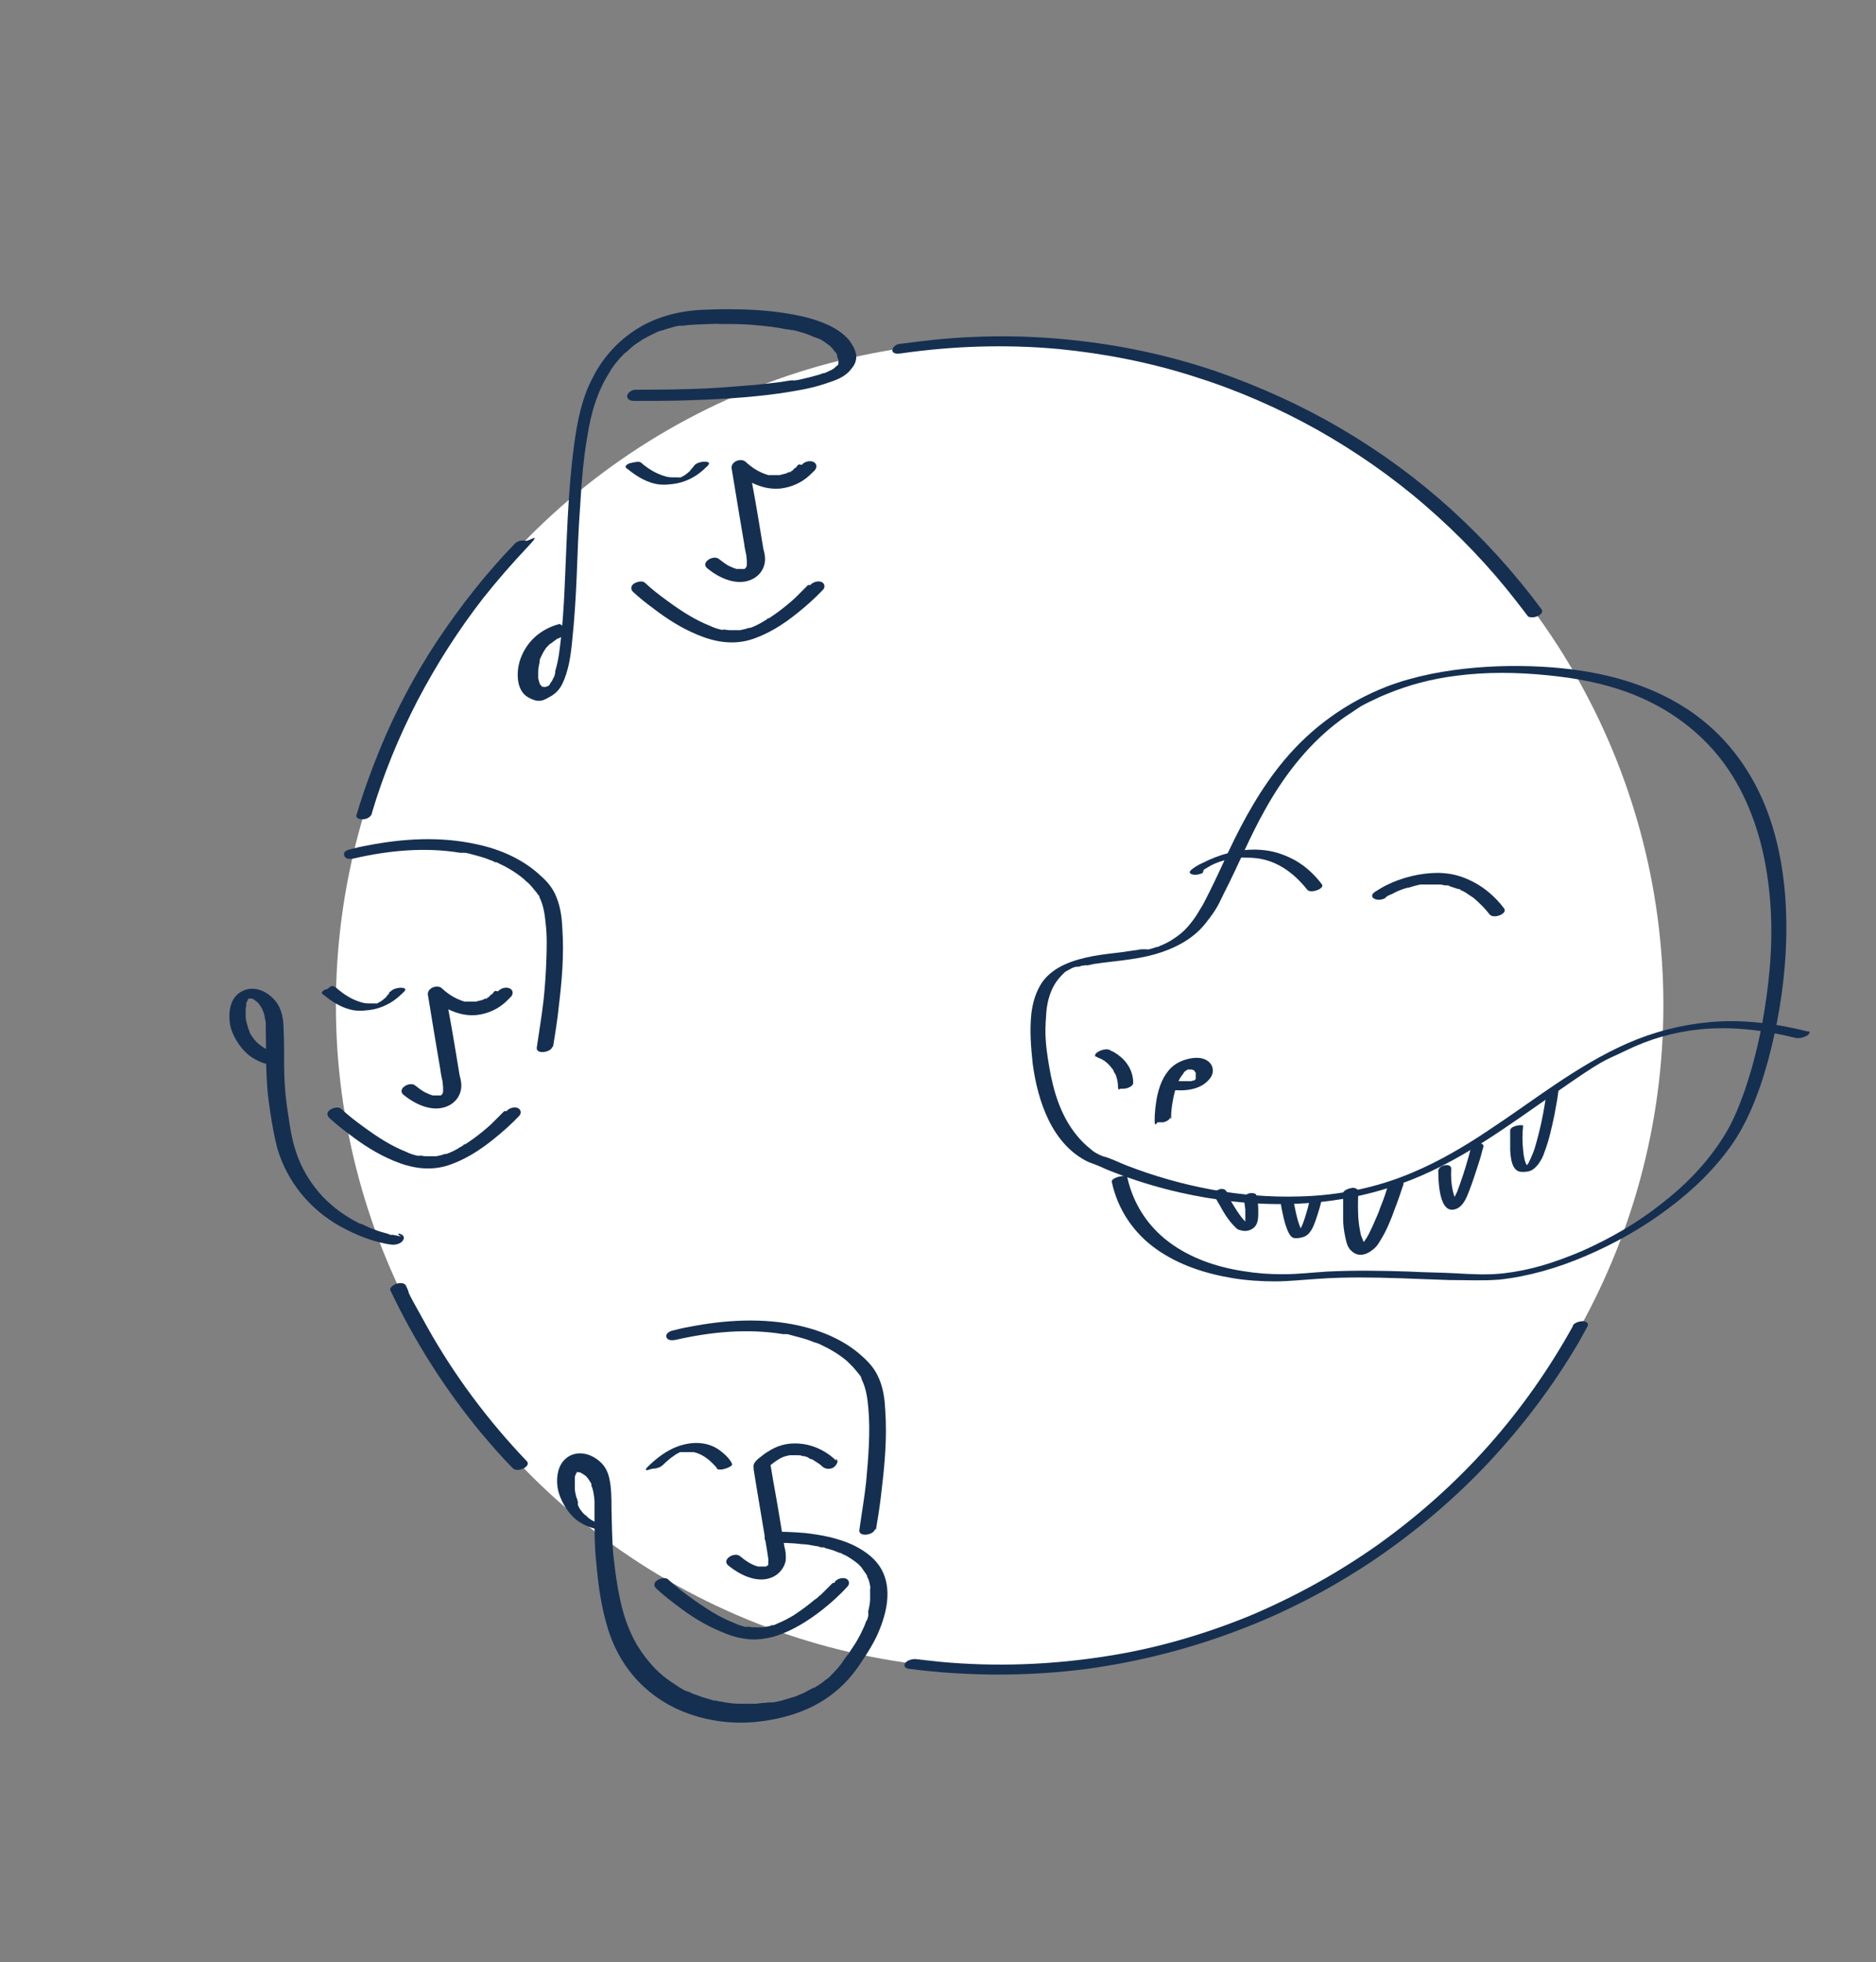
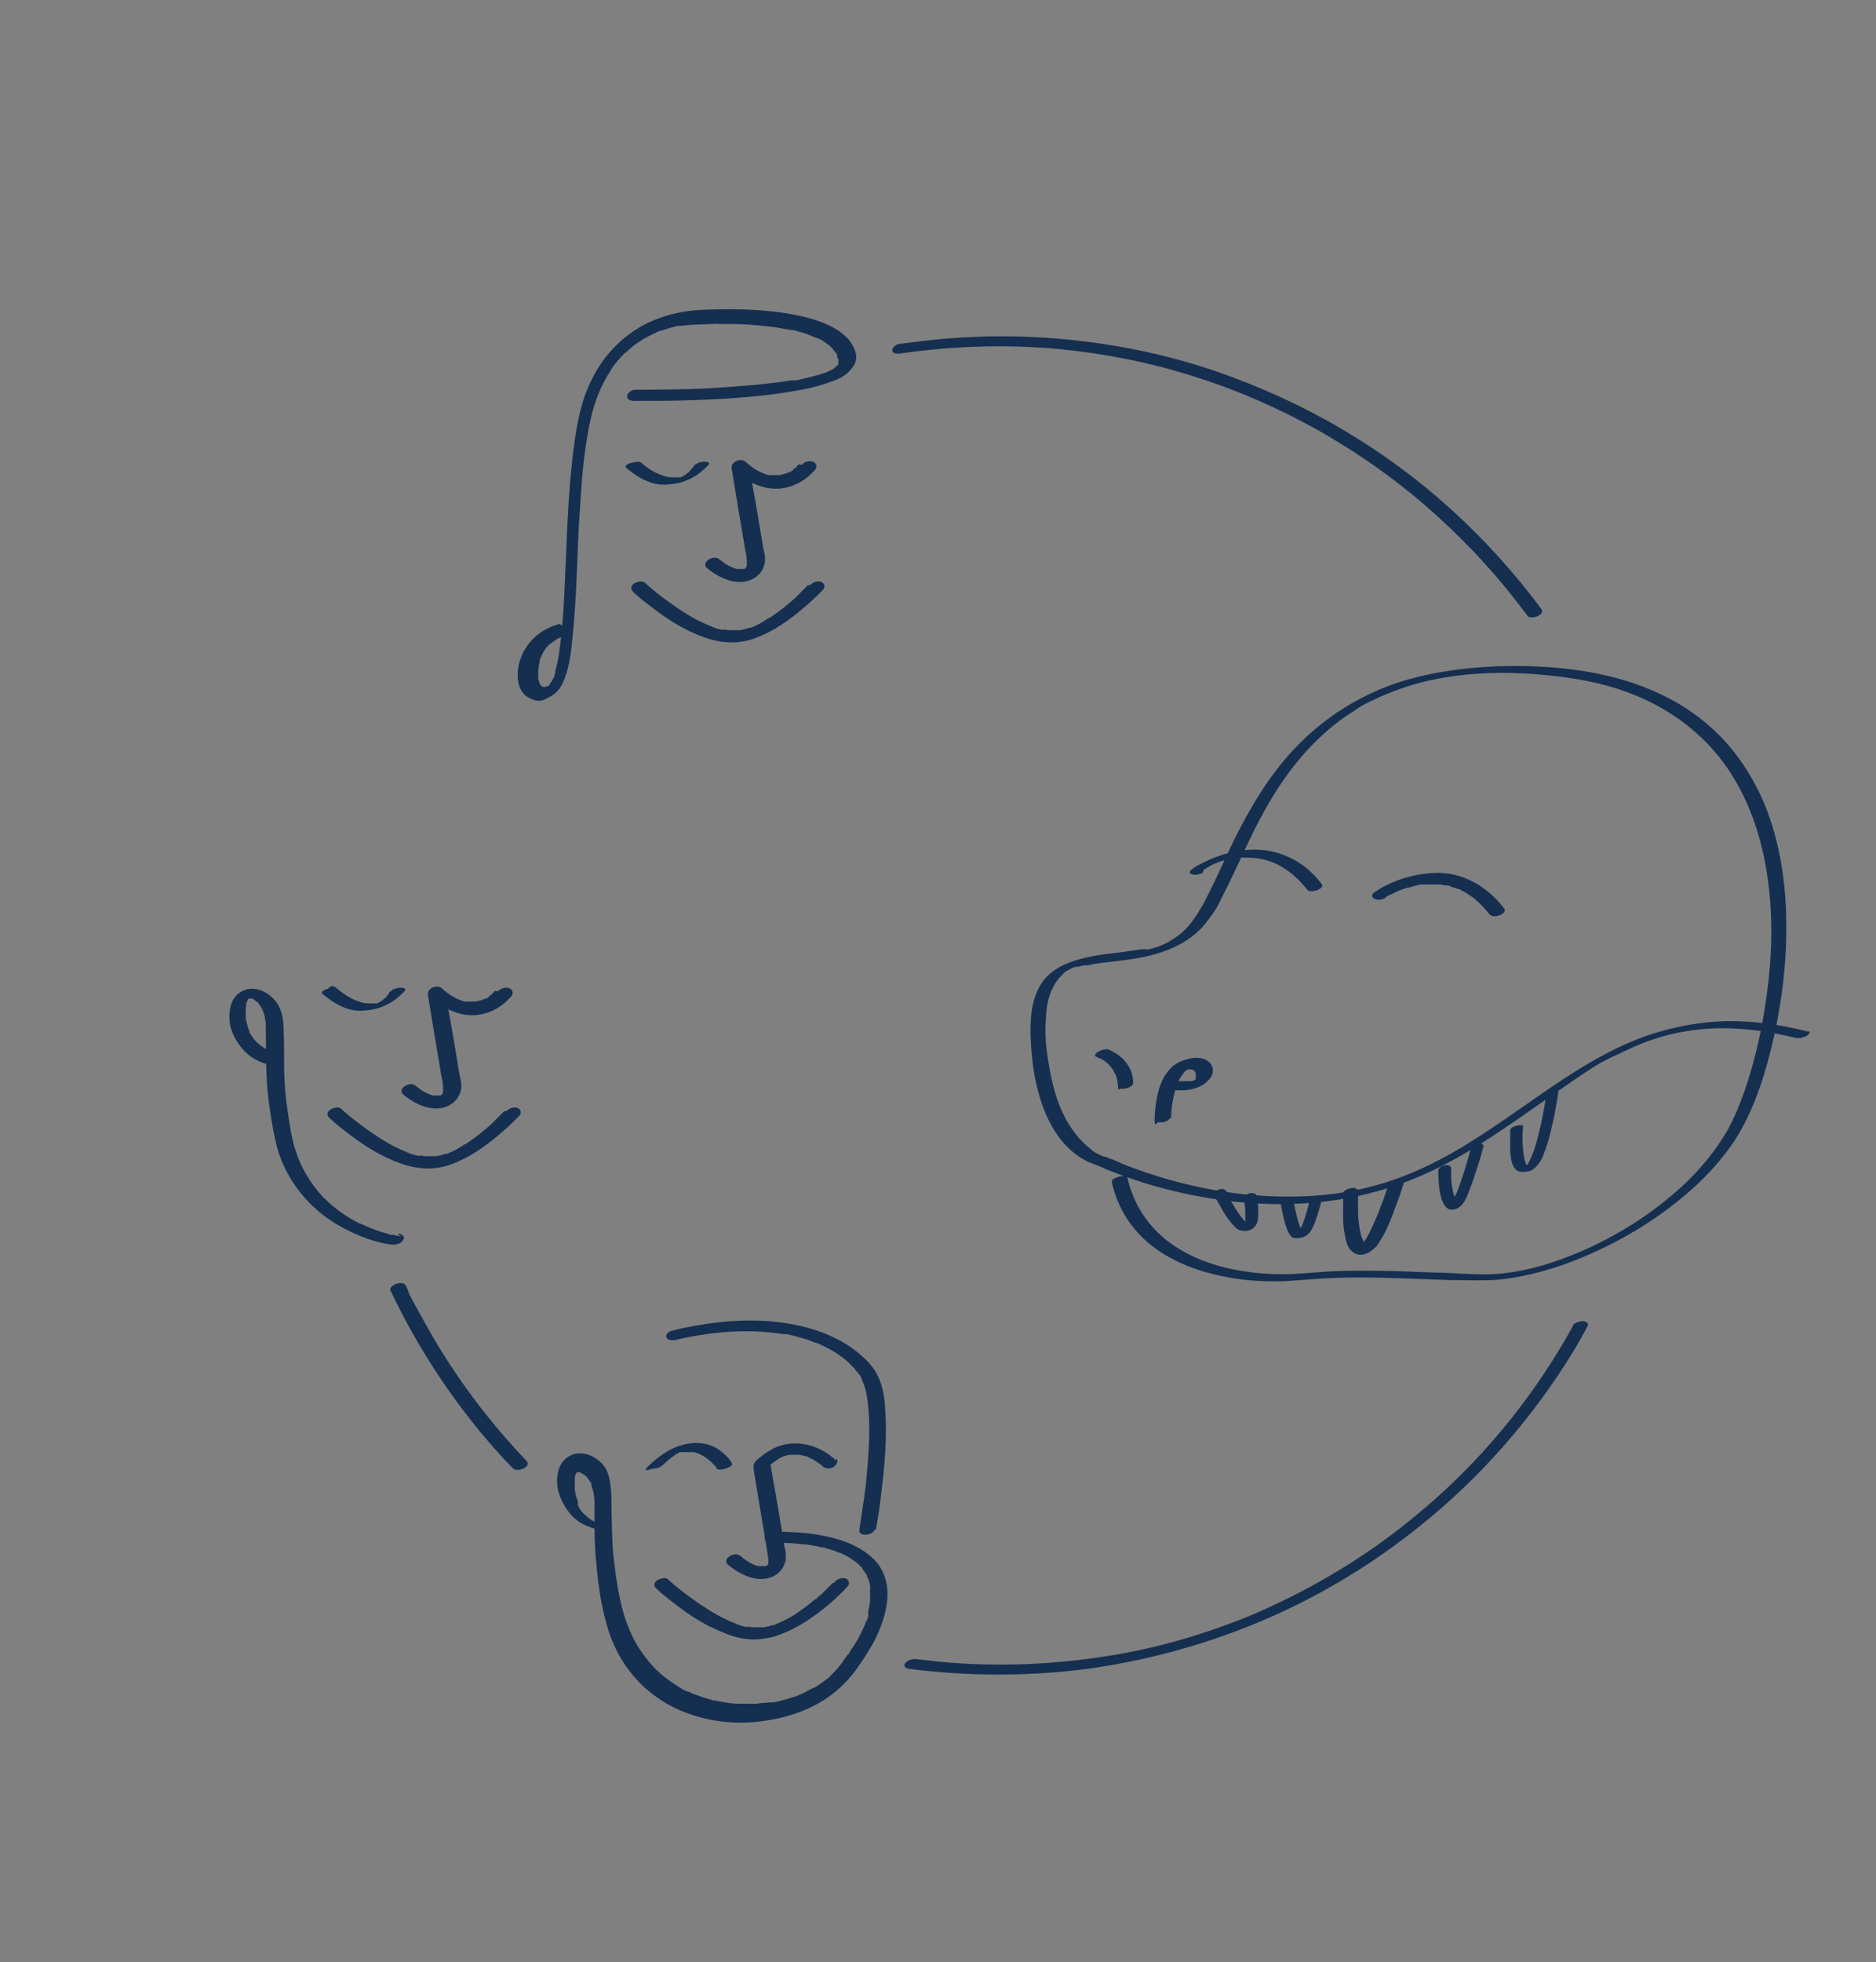
<svg xmlns="http://www.w3.org/2000/svg" id="Calque_1" version="1.1" viewBox="0 0 420 439" width="420" height="439">
  <rect x="0" y="0" width="420" height="439" fill="#808080" stroke="none" />
  <defs>
    <style>
      .st0 {
        fill: #fff;
      }

      .st1 {
        fill: #152f51;
      }
    </style>
  </defs>
  <g id="bg">
-     <circle class="st0" cx="223.8" cy="224.9" r="148.6" />
-   </g>
+     </g>
  <g id="Calque_2">
    <g>
      <path class="st1" d="M112.9,248.6c-.4.4-.8.8-1.2,1.2s-.9.9-1.3,1.3c.2-.2,0,0,0,0s-.3.3-.4.4c-.3.3-.6.5-.9.8-1.4,1.2-2.8,2.3-4.3,3.3s-.4.3-.7.4-.6.3-.3.2c-.4.3-.9.5-1.3.8-.9.5-1.7.9-2.6,1.2.4-.1-.1,0-.2,0-.2,0-.5.1-.7.2-.4.1-.9.2-1.3.3s.4,0,0,0-.2,0-.3,0c-.2,0-.4,0-.6,0s-.4,0-.6,0c-.3,0,0,0,0,0h-.4c-.4,0-.9,0-1.3-.1s-.4,0-.6,0-.2,0-.3,0c.3,0,0,0-.1,0-.9-.2-1.8-.5-2.6-.9-3.3-1.3-6.4-3.3-9.4-5.5-1.8-1.3-3.5-2.6-5.1-4.1-.6-.6-1.9-.2-2.5.2-.7.5-.8,1.2-.2,1.8,1.4,1.3,2.9,2.5,4.4,3.6,3.1,2.4,6.4,4.5,10,6,3.8,1.6,7.7,2.3,11.7,1.2,4-1.2,7.6-3.5,10.8-6.1,2-1.6,3.9-3.3,5.7-5.2.5-.6.3-1.4-.4-1.7-.8-.3-1.9,0-2.5.7h0,0Z" />
      <path class="st1" d="M110.8,221.7c-.2.2-.4.4-.6.7s.3-.3,0,0,0,0-.2.1c-.1.1-.3.2-.4.4s-.3.2-.4.3-.2.1-.2.2-.4.3-.1,0,0,0-.1,0-.2,0-.3.1c-.2.1-.5.2-.7.3s-.2.1,0,0c0,0-.2,0-.4.1-.2,0-.5.1-.8.2-.4,0,.3,0,0,0s-.3,0-.4,0h-1c.3,0,0,0,0,0s-.3,0-.5,0-.3,0-.5,0-.1,0-.2,0c-.1,0,.1,0,0,0-2-.6-3.6-1.6-5.1-3-1.1-.9-3.3,0-3.1,1.5.5,3.2,1.1,6.5,1.6,9.7.4,2.4.8,4.7,1.2,7.1.1.9.3,1.8.5,2.7,0,.5.1.8.1,1.1s0,.5,0,.8,0,0,0,0c0,0,0,.1,0,.2,0,.1,0,.2-.1.4s0,0,0,0c0,0,0,.1-.1.2-.1.1-.3.2,0,0,0,0-.2.2-.3.3.3-.2,0,0,0,0s.3,0,0,0-.1,0-.2,0c-.4,0,.2,0,0,0h-.5c-.3,0,0,0,0,0h-.3c-.2,0-.4,0-.6,0s-.1,0-.2,0c-.2,0,.2,0,0,0-.4-.1-.9-.3-1.3-.5-1-.4-1.8-1.1-2.6-1.7-1.3-1.1-4.3.8-2.6,2.1,2.7,2.2,6.8,4.1,10.2,2.3,1.3-.7,2.3-1.9,2.6-3.5.2-1.1,0-2.2-.3-3.2-.8-4.9-1.6-9.8-2.5-14.6-.2-1.4-.5-2.8-.7-4.2l-3.1,1.5c2.8,2.4,6.4,4.2,10.2,3.8,2.4-.3,4.7-1.3,6.5-3,.4-.4.8-.8,1.2-1.2.5-.7.3-1.5-.5-1.8-.8-.3-1.9,0-2.5.7h0Z" />
      <path class="st1" d="M87.1,222.3c-.2.2-.4.4-.6.7s-.2.2-.3.3-.5.4-.2.2c-.3.2-.6.5-1,.7s-.2,0-.3.2c.2-.1,0,0,0,0s-.2,0-.3.1-.5.2-.2,0-.1,0-.2,0-.5.2-.2,0,0,0-.1,0-.1,0-.2,0c-.2,0,.3,0,0,0s-.3,0-.4,0c-.3,0,.2,0,0,0h-.6c.3,0,0,0,0,0-.7,0-1.2-.1-1.8-.3-2-.6-3.7-1.7-5.2-3s-1.7,0-2.3.1-1.5.7-1,1.1c1.6,1.3,3.3,2.5,5.3,3.2s3.4.6,5.1.4c2.6-.3,5.1-1.5,7-3.3s.7-.6,1-1c.5-.6-.4-.7-.9-.7-.7,0-1.9.3-2.3.9h-.2Z" />
      <path class="st1" d="M89.8,276.6c-.3,0-.5,0-.8-.1s-.6-.1-1-.2.5,0,0,0-.2,0-.3,0c-.2,0-.4,0-.7-.2-1.1-.3-2.2-.6-3.2-1-.6-.2-1.3-.5-1.9-.8s-.6-.3-.9-.4-.3-.1-.5-.2c.4.2-.2,0-.3-.1-1.4-.7-2.8-1.6-4.1-2.5-1.5-1.1-2.6-2.1-3.8-3.3-2.8-3-4.9-6.5-6.1-10.3-.9-2.7-1.3-5.5-1.7-8.2-.4-2.6-.7-5.1-.8-7.7-.2-3.7,0-7.3-.2-10.9,0-2.4-.3-4.9-1.9-6.8-1.9-2.3-5.1-3.6-7.8-1.9-2.4,1.5-2.7,4.7-2.3,7.2s2.7,6.3,5.6,7.8c.9.5,1.8.9,2.8,1.1s1.9,0,2.5-.7c.5-.6.4-1.4-.4-1.7s-.9-.2-1.3-.4-.4-.2-.7-.3-.3-.1,0,0c0,0-.2,0-.3-.2-.3-.2-.7-.4-1.1-.7s-.3-.2-.5-.4-.2-.1-.3-.2c-.3-.2.2.2,0,0-.6-.5-1.1-1.2-1.5-1.8s-.2-.3-.3-.5-.3-.5-.1-.3c-.1-.3-.3-.7-.4-1.1-.2-.7-.4-1.3-.5-2.1v-.5c0,.3,0-.1,0-.2v-1c0-.3,0-.6.1-.8s0-.2,0-.4c0-.3-.1.3,0,0s0-.1,0-.2c0-.2.2-.4.3-.7s0,0,0-.1c0-.1-.2.3,0,0s.2-.2.2-.3c.2-.3-.3.2,0,0s.2-.1.2-.2c0,.1-.4.2-.2.1s0,0,.1,0c.2-.1-.4,0-.2,0s.1,0,.2,0c.2,0-.3,0-.3,0h.2s.4,0,0,0,0,0,0,0,.3,0,.3,0c0,0-.4-.1-.1,0s.2,0,.3,0c.1,0,.2,0,.4.1-.4-.1,0,0,.1,0,.2.1.5.3.7.5s.2.1.3.2.4.4,0,0c.2.2.4.4.5.6s.3.4.4.6,0,.2.2.3,0,0,0,.1c0,.2-.1-.3,0,0,.2.5.4.9.5,1.4.1.5.2,1.1.3,1.6v.4c0,.1,0,.6,0,.2v1c.1,3.6,0,7.1.2,10.7.1,2.6.4,5.1.8,7.7.4,2.7.9,5.5,1.6,8.2,2.2,7.4,7.2,13.5,13.9,17.3,3.6,2,7.7,3.7,11.8,4.2h.2c.8,0,1.9-.3,2.3-1.1s-.3-1.3-1.1-1.4h0v.3c.1,0,0,0,0,0Z" />
-       <path class="st1" d="M123.8,234.3c.5-3,1-6.1,1.3-9.1.7-5.7,1.2-11.6.8-17.4-.1-2.4-.4-4.8-1.3-7-.7-1.9-2-3.5-3.5-4.8-3.9-3.7-9.1-6-14.4-7.1-8.1-1.8-16.5-1.3-24.6.3-1.2.2-2.4.5-3.6.8s-1.7.7-1.4,1.5,1.4.7,2,.6c7.8-1.8,15.9-2.6,23.9-1.3,0,0,.2,0,.3,0-.2,0,0,0,0,0,.2,0,.4,0,.6,0,.4,0,.8.1,1.2.2.7.2,1.5.4,2.2.6.7.2,1.4.4,2.1.7s.7.2,1,.4.3,0,.4.2.3,0,.1,0,.1,0,.2,0c2.2,1,4.3,2.2,6.2,3.8-.2-.2,0,0,.1.1,0,0,.2.2.3.3.2.2.4.3.6.5.3.3.7.7,1,1.1s.6.7.9,1.1.2.4.4.5,0,.1.1.2.2.4,0,.1c1,1.9,1.3,4.2,1.5,6.4.3,2.7.2,5.4.1,8.2s-.3,5.7-.6,8.5c-.4,3.6-1,7-1.5,10.5s0,0,0,.2c-.3,1.6,3.3,1.1,3.5-.3h0q0,0,0,0Z" />
    </g>
    <path class="st1" d="M196.1,342.3c.5-3,1-6.1,1.3-9.1.7-5.8,1.2-11.6.8-17.5-.1-2.4-.4-4.8-1.3-7s-2-3.5-3.5-4.9c-4-3.8-9.2-6-14.5-7.2-8.1-1.8-16.6-1.3-24.7.3-1.2.2-2.4.5-3.6.8-.6.1-1.7.7-1.4,1.5s1.4.7,2,.6c7.9-1.8,16-2.6,24.1-1.3,0,0,.2,0,0,0s.1,0,.2,0c.2,0,.4,0,.6,0,.4,0,.8.2,1.3.3.7.2,1.5.4,2.2.6s1.4.4,2.1.7.6.2.9.3.3.1.5.2-.2,0,0,0,.2,0,.3.1c2.2,1,4.3,2.2,6.2,3.8-.2-.2,0,0,.1.1,0,0,.2.2.3.3.2.2.4.4.6.6.3.3.7.7,1,1.1s.6.7.9,1.1.2.3.3.5,0,.2.1.3,0,0,0,.1c0,.2,0-.1,0,0,1,2,1.3,4.2,1.5,6.4.5,5.4,0,11.2-.5,16.7-.4,3.6-1,7-1.5,10.6h0c-.3,1.7,3.3,1.2,3.5-.2h0Z" />
    <path class="st1" d="M186.4,354.2c-.4.4-.8.8-1.2,1.2s-.9.9-1.3,1.3c.3-.3,0,0-.1.1-.1.1-.3.2-.4.3-.3.3-.6.6-1,.8-1.4,1.2-2.9,2.3-4.4,3.3s-.3.2-.5.3-.2.1-.3.2-.4.2,0,0c-.4.2-.9.5-1.3.7-.9.5-1.8.8-2.6,1.2-.3,0,.4-.1,0,0s-.2,0-.3,0c-.2,0-.4.1-.6.2-.5.1-1,.2-1.4.3s.4,0,0,0-.2,0-.3,0h-1.5c.4,0,0,0,0,0-.4,0-.9,0-1.3-.1s-.4,0-.6,0-.2,0-.3,0c.3,0,0,0-.1,0-.9-.2-1.8-.5-2.6-.9-1.8-.7-3.3-1.5-5-2.5-1.6-1-3.1-2-4.6-3.1-1.8-1.3-3.5-2.6-5.1-4.1-.6-.6-1.9-.2-2.5.2-.7.5-.8,1.2-.2,1.8,1.4,1.3,2.9,2.5,4.5,3.7,3.1,2.4,6.4,4.5,10.1,6,1.8.8,3.7,1.4,5.6,1.6,2,.3,4.1,0,6.1-.5,4-1.2,7.7-3.5,11-6.1,2-1.6,3.9-3.3,5.6-5.2.5-.6.3-1.4-.4-1.7-.8-.3-1.9,0-2.5.7h0v.2h0Z" />
-     <path class="st1" d="M187.3,326.9c-2-2-4.7-3.4-7.4-3.8s-5.2,0-7.5,1.4c-.7.4-1.3.8-1.9,1.3s-1.9,1.3-1.8,2.4,0,.3,0,.4c1,6.3,2.1,12.5,3.1,18.8.1.9.3,1.4.2,2.2v.2c0-.3,0,0,0,.1s0,.2,0,.2c0,.3.1-.1,0,0s-.1.2-.2.2c-.1.2.2-.1,0,0s-.2.1-.3.2c.2-.1.2,0,0,0s-.4,0,0,0-.2,0-.2,0c-.3,0,0,0,0,0h-.5c-.2,0-.3,0,0,0h-.9c-.1,0-.5,0-.2,0-1.5-.4-2.8-1.3-4-2.3-1.3-1.1-4.3.8-2.6,2.1,2.7,2.2,6.8,4.2,10.2,2.4,1.3-.7,2.3-2,2.6-3.5.1-1.1,0-2.2-.3-3.2-.8-4.9-1.6-9.8-2.5-14.7-.2-1.4-.5-2.8-.7-4.2,0,.3-.2.7-.3,1.1.7-.7,1.6-1.3,2.4-1.8.9-.5,1.3-.6,2.3-.8-.4,0,.2,0,.3,0h.9q-.1,0,0,0h.6c.4,0,.7,0,1.1.2-.4,0,.2,0,.2,0,.1,0,.3,0,.4.1.3,0,.6.2.9.4s.3.1.4.2c0,0,.1,0,.2,0q-.1,0,0,0c.5.3.9.6,1.4.9s.6.5.9.7.6.6,0,0c.6.6,1.6.7,2.4.3.5-.3,1.4-1.3.8-1.9h-.2,0Z" />
+     <path class="st1" d="M187.3,326.9c-2-2-4.7-3.4-7.4-3.8s-5.2,0-7.5,1.4c-.7.4-1.3.8-1.9,1.3s-1.9,1.3-1.8,2.4,0,.3,0,.4c1,6.3,2.1,12.5,3.1,18.8.1.9.3,1.4.2,2.2v.2s0,.2,0,.2c0,.3.1-.1,0,0s-.1.2-.2.2c-.1.2.2-.1,0,0s-.2.1-.3.2c.2-.1.2,0,0,0s-.4,0,0,0-.2,0-.2,0c-.3,0,0,0,0,0h-.5c-.2,0-.3,0,0,0h-.9c-.1,0-.5,0-.2,0-1.5-.4-2.8-1.3-4-2.3-1.3-1.1-4.3.8-2.6,2.1,2.7,2.2,6.8,4.2,10.2,2.4,1.3-.7,2.3-2,2.6-3.5.1-1.1,0-2.2-.3-3.2-.8-4.9-1.6-9.8-2.5-14.7-.2-1.4-.5-2.8-.7-4.2,0,.3-.2.7-.3,1.1.7-.7,1.6-1.3,2.4-1.8.9-.5,1.3-.6,2.3-.8-.4,0,.2,0,.3,0h.9q-.1,0,0,0h.6c.4,0,.7,0,1.1.2-.4,0,.2,0,.2,0,.1,0,.3,0,.4.1.3,0,.6.2.9.4s.3.1.4.2c0,0,.1,0,.2,0q-.1,0,0,0c.5.3.9.6,1.4.9s.6.5.9.7.6.6,0,0c.6.6,1.6.7,2.4.3.5-.3,1.4-1.3.8-1.9h-.2,0Z" />
    <path class="st1" d="M163.8,327.3c-.7-1.2-1.7-2.1-2.8-2.9-2.7-1.9-6.1-1.9-9.2-.8-2.5.9-4.6,2.5-6.5,4.3s.5.7.9.7c.8,0,1.7-.3,2.3-.9s1.5-1.4,2.4-2c.8-.6.7-.4,1-.6s.3-.2.5-.2.3-.1,0,0c0,0,.2,0,.3,0s.2,0,.3,0c0,0-.4,0,0,0s.6-.1.3,0,.2,0,.3,0c.3,0,0,0,0,0h.3c.1,0,.5,0,.2,0h.9c.2,0,0,0,0,0h.3c1.8.4,3.3,1.5,4.6,2.9s.4.4.5.7,0,0,0,0,0,0,0,0c.6.9,3.8-.4,3.5-.9h0Z" />
    <path class="st1" d="M135.3,341.2c-.4,0-.8-.2-1.2-.4s-.3-.1-.5-.2-.6-.3-.4-.1c-.7-.3-1.3-.7-1.8-1.2s-.5-.4-.3-.2c0,0-.2-.2-.3-.3-.2-.2-.5-.5-.7-.8s-.4-.5-.5-.8-.2-.3-.2-.4,0-.1,0-.2-.2-.3,0-.2,0,0,0,0,0-.1,0-.2c0-.1,0-.2-.1-.4,0-.3-.2-.6-.3-.9-.1-.6-.3-1.2-.3-1.7s0-.1,0-.2c0,0,0,.3,0,0v-1.3c0-.3,0-.5,0-.7s0-.2,0-.4c0-.4,0,.1,0-.1s.1-.4.2-.6,0-.2.2-.3c.1-.3-.2.2,0,0s0-.1.2-.2.3-.3,0,0,0,0,0,0h0c.2-.1-.4.2-.2,0s.2,0,.2,0c-.4.3-.4,0-.1,0s.3,0,0,0c-.5,0,0,0,0,0h.1c.2,0-.4,0-.2,0h.3c.4,0-.3,0,0,0s.2,0,.3,0,.5.3.1,0c.4.2.9.5,1.3.8s.1.1.2.2c.3.2-.1-.2,0,0s.3.3.4.5c.2.3.5.7.7,1.1-.2-.3,0,0,0,0,0,0,0,.2,0,.3,0,.2.1.4.2.6.3.9.4,1.9.5,2.9s0-.2,0,0v3.5c0,3.5,0,6.9.4,10.4.4,4.6,1,9.2,2.3,13.7.9,3.3,2.3,6.4,4.2,9.2,3.4,5,8.4,8.8,14.1,10.8,5.5,2,11.5,2.5,17.3,1.6s11.1-2.8,15.5-6.4c2.2-1.8,4-3.8,5.6-6.2s3.4-5.1,4.5-8c1.8-4.5,2.7-9.8-.1-14-1.5-2.2-3.8-3.7-6.1-4.8-3.3-1.5-7-2.2-10.6-2.6-2.4-.2-4.7-.3-7.1-.3s-1.8.6-1.9,1.4.9,1.1,1.6,1.1c2.2,0,4.5,0,6.7.3,1,0,2,.2,3,.4.5,0,.9.2,1.3.3s.3,0,0,0h.3c.2,0,.5,0,.7.2.8.2,1.6.4,2.3.7s.7.3,1.1.4.3.1.4.2.6.3.3.1c1.2.6,2.2,1.3,3.2,2.1s0,0,.1.1.2.2.3.3c.2.2.4.4.5.6.3.4.6.9.9,1.3s.1.2.2.3c0,.1-.1-.3,0,0s0,0,0,.1c0,.2.2.5.3.7.2.5.3,1,.4,1.5s0,.5,0,.8v.3c0,.3,0-.2,0,0v1.9c0,.6-.1,1.2-.2,1.7s-.1.6-.2.9,0,.3,0,.4,0,.2,0,.2,0,.4,0,.2,0,0,0,0,0,.2,0,.2c0,.1,0,.3-.1.4,0,.3-.2.7-.4,1-.2.6-.5,1.3-.8,1.9-.6,1.3-1.3,2.6-2.2,3.9-.2.3-.4.6-.6.9s0,.1-.1.2c-.2.3,0-.1,0,0s-.2.4-.4.5c-.5.7-1,1.3-1.4,2-.8,1-1.6,1.9-2.5,2.8s.2-.2,0,0c0,0-.2.2-.3.3-.2.2-.5.4-.8.6-.5.4-1,.8-1.5,1.1s-.5.3-.8.5-.5.3-.2.1,0,0,0,0c0,0-.2,0-.3.1-.6.3-1.2.6-1.7.9s-1.2.5-1.8.8-.3.1-.5.2c-.2,0-.4.2,0,0-.3.1-.7.2-1,.3-1.3.4-2.6.8-3.9,1-.2,0-.3,0-.5,0s-.1,0-.2,0c.5,0,.2,0,.1,0-.3,0-.7,0-1.1.1-.7,0-1.4.1-2.1.2-.7,0-1.4,0-2.1,0s-.3,0-.5,0-.5,0-.1,0h-1.1c-1.4,0-2.8-.2-4.2-.5-.3,0-.7-.1-1-.2s-.1,0-.2,0c-.4,0,.2,0,0,0s-.4,0-.6-.1c-.7-.2-1.3-.4-2-.6s-1.3-.5-2-.7c-.3-.1-.6-.2-.9-.4s-.3-.1-.5-.2-.2,0-.3-.1-.3-.1-.1,0-.3-.1-.4-.2c-.1,0-.3-.1-.4-.2-.3-.2-.7-.4-1-.6-.6-.4-1.2-.8-1.8-1.2-2.5-1.7-4.3-3.6-6.2-6.2s-3.2-5.5-4.2-8.7c-1.3-4.4-1.9-9-2.4-13.5-.3-3.4-.3-6.8-.4-10.2,0-2.3,0-4.7-.5-6.9s-1.6-3.5-3.2-4.5c-2.2-1.4-5.1-1.5-7,.6-1.5,1.7-1.7,4.3-1.3,6.4s2,5.2,4.2,6.9c1.3,1,2.8,1.6,4.3,2,.9.2,1.9,0,2.5-.7s.4-1.4-.4-1.7h0v.5c0,0,0,0,0,0Z" />
    <path class="st1" d="M180.9,130.9c-.4.4-.8.8-1.2,1.2-.4.4-.9.9-1.3,1.3.2-.2,0,0,0,0s-.3.3-.4.4c-.3.3-.6.5-.9.8-1.4,1.2-2.8,2.3-4.3,3.3s-.4.3-.7.4-.6.3-.3.2c-.4.3-.9.5-1.3.8-.9.5-1.7.9-2.6,1.2.4-.1-.1,0-.2,0-.2,0-.5.1-.7.2-.4.1-.9.2-1.3.3s.4,0,0,0-.2,0-.3,0c-.2,0-.4,0-.6,0s-.4,0-.6,0c-.3,0,0,0,0,0h-.4c-.4,0-.9,0-1.3-.1s-.4,0-.6,0-.2,0-.3,0c.3,0,0,0-.1,0-.9-.2-1.8-.5-2.6-.9-3.3-1.3-6.4-3.3-9.4-5.5-1.8-1.3-3.5-2.6-5.1-4.1-.6-.6-1.9-.2-2.5.2s-.8,1.2-.2,1.8c1.4,1.3,2.9,2.5,4.4,3.6,3.1,2.4,6.4,4.5,10,6,3.8,1.6,7.7,2.3,11.7,1.2,4-1.2,7.6-3.5,10.8-6.1,2-1.6,3.9-3.3,5.7-5.2.5-.6.3-1.4-.4-1.7s-1.9,0-2.5.7h0Z" />
    <path class="st1" d="M178.8,103.9c-.2.2-.4.4-.6.7s.3-.3,0,0,0,0-.2.1c-.1.1-.3.2-.4.4s-.3.2-.4.3-.2.1-.2.2-.4.3-.1,0,0,0-.1,0-.2,0-.3.1c-.2.1-.5.2-.7.3s-.2.1,0,0c0,0-.2,0-.4.1-.2,0-.5.1-.8.2-.4,0,.3,0,0,0s-.3,0-.4,0h-1c.3,0,0,0,0,0s-.3,0-.5,0-.3,0-.5,0-.1,0-.2,0c-.1,0,.1,0,0,0-2-.6-3.6-1.6-5.1-3-1.1-.9-3.3,0-3.1,1.5.5,3.2,1.1,6.5,1.6,9.7.4,2.4.8,4.7,1.2,7.1.1.9.3,1.8.5,2.7,0,.5.1.8.1,1.1s0,.5,0,.8,0,0,0,0c0,0,0,.1,0,.2,0,.1,0,.2-.1.4s0,0,0,0c0,0,0,.1-.1.2-.1.1-.3.2,0,0,0,0-.2.2-.3.3.3-.2,0,0,0,0s.3,0,0,0-.1,0-.2,0c-.4,0,.2,0,0,0h-.5c-.3,0,0,0,0,0h-.3c-.2,0-.4,0-.6,0s-.1,0-.2,0c-.2,0,.2,0,0,0-.4-.1-.9-.3-1.3-.5-1-.4-1.8-1.1-2.6-1.7-1.3-1.1-4.3.8-2.6,2.1,2.7,2.2,6.8,4.1,10.2,2.3,1.3-.7,2.3-1.9,2.6-3.5.2-1.1,0-2.2-.3-3.2-.8-4.9-1.6-9.8-2.5-14.6-.2-1.4-.5-2.8-.7-4.2-1,.5-2.1,1-3.1,1.5,2.8,2.4,6.4,4.2,10.2,3.8,2.4-.3,4.7-1.3,6.5-3s.8-.8,1.2-1.2c.5-.7.3-1.5-.5-1.8-.8-.3-1.9,0-2.5.7h0Z" />
    <path class="st1" d="M155.1,104.6c-.2.2-.4.4-.6.7s-.2.2-.3.3-.5.4-.2.2c-.3.2-.6.5-1,.7s-.2,0-.3.2c.2-.1,0,0,0,0s-.2,0-.3.1-.5.2-.2,0-.1,0-.2,0-.5.2-.2,0,0,0-.1,0-.1,0-.2,0c-.2,0,.3,0,0,0s-.3,0-.4,0c-.3,0,.2,0,0,0h-.6c.3,0,0,0,0,0-.7,0-1.2-.1-1.8-.3-2-.6-3.7-1.7-5.2-3-.5-.4-1.7,0-2.3.1s-1.5.7-1,1.1c1.6,1.3,3.3,2.5,5.3,3.2s3.4.6,5.1.4c2.6-.3,5.1-1.5,7-3.3s.7-.6,1-1c.5-.6-.4-.7-.9-.7-.7,0-1.9.3-2.3.9h0Z" />
    <path class="st1" d="M125.3,139.6c-4.3,1.1-7.7,4.1-9,8.5-.7,2.5-.7,6.4,1.9,7.9s3.6.6,5.1-.2c1.2-.7,2-1.6,2.6-2.8,1.4-2.9,1.9-6.4,2.2-9.6.5-4.7.8-9.5,1-14.2.2-5.4.4-10.8.8-16.2.3-5.1.7-10.3,1.6-15.4.8-5.1,2.2-10.1,5.1-14.5,0-.1.1-.2.2-.3-.1.2,0-.1,0-.1.1-.2.3-.4.5-.7.3-.5.7-.9,1.1-1.4s.6-.7,1-1.1.3-.4.5-.5.2-.2.3-.2c0,0,.1,0,.2-.2q0,0,0,0c.7-.6,1.4-1.3,2.2-1.8s.8-.5,1.2-.8.2,0,.3-.2c-.4.3,0,0,0,0,.2,0,.4-.2.6-.3.8-.4,1.5-.8,2.4-1.2s.7-.2,1-.4c-.6.3,0,0,.2,0s.4-.1.6-.2c.7-.2,1.4-.4,2.1-.6.7-.2.6-.1,1-.2s.3,0,.5,0c.3,0-.5,0-.2,0s.2,0,.3,0c2.1-.3,4.2-.3,6.4-.4s1.5,0,2.3,0h1.3c.4,0,.9,0,.3,0h.7c2,0,4.1.1,6.1.3s4.2.4,6.4.9c.2,0,.5,0,.8.1s.7.1.3,0c.5.1,1.1.2,1.6.4.9.2,1.8.5,2.7.9s.8.3,1.3.5.2,0,.3.1c.3.1-.3-.1,0,0s.4.2.7.3c.7.4,1.3.9,2,1.4s.3.3,0,0c0,0,.1.1.2.2.1.1.2.3.4.4.2.3.4.6.7.9s.2.3.3.5c.1.2,0-.2,0,0s0,.1,0,.2c0,.3.2.6.3.9s0,.1,0,.2c0,.2,0-.3,0,0s0,.4,0,.5c0,.3.1-.3,0,0s0,.1,0,.2,0,.1,0,.2,0,0,0,0c-.1.2.2-.3,0-.1s-.2.3-.4.4c-.2.2-.3.1,0,0,0,0-.2.1-.2.2-.2.1-.3.3-.5.4s-.2.1-.3.2c.5-.4,0,0,0,0-.5.2-1,.5-1.5.7s-.3,0-.4.1c-.4.1.5-.1,0,0s-.6.2-.9.3c-1.4.4-2.9.8-4.3,1.1s-.8.1-1.2.2-.3,0-.5,0-.2,0-.3,0c.6,0,0,0,0,0-.9.1-1.8.3-2.6.4-1.8.2-3.6.4-5.3.6-3.7.3-7.3.6-11,.8s-10.1.3-15.2.3h-.8c-.8,0-1.8.6-1.9,1.4,0,.9.9,1.1,1.6,1.1,3.7,0,7.4,0,11.1-.1,7.2-.2,14.4-.6,21.6-1.6,3.2-.5,6.5-1,9.6-2s4.9-1.6,6.4-3.6c.6-.7,1-1.6,1-2.5,0-1.4-.8-2.7-1.6-3.8-2.4-2.8-6.2-4.2-9.6-5.1-7.4-1.8-15.2-2-22.8-1.7-5.8.2-11.5,1.7-16.3,5.1-3.7,2.6-6.7,6.1-8.7,10.1-2.5,4.7-3.5,10-4.2,15.3-1.4,10.5-1.6,21.3-2.1,31.9-.2,4.5-.5,9-1.1,13.5-.2,1.7-.5,3.3-1,5,0,0,0,.1,0,.2,0-.3,0,0,0,0,0,.1,0,.3-.1.5,0,.3-.2.6-.4,1s-.2.5-.4.7-.1.2-.2.3c-.1.2.2-.3,0,0s0,.1-.1.2c0,.1-.4.4-.4.5,0-.2.3-.3.1-.1s0,0-.1,0c-.3.3.2,0,0,0s-.3.1-.5.2c-.3.2,0,0,.1,0,0,0-.2,0-.2,0-.5.1.4,0,0,0s-.1,0-.2,0c-.2,0,.5,0,0,0s-.1,0-.2,0c-.2,0,.4.1.1,0s-.2,0-.3,0c-.1,0,.3.2.1,0s0,0-.1,0c-.1,0-.4-.4-.1,0-.2-.2-.3-.4-.5-.6s-.2-.5,0-.1c0-.1-.1-.3-.2-.4,0-.3-.2-.6-.2-.9s0-.3,0-.5,0-.2,0-.2c0-.3,0,0,0,0,0-.8,0-1.5.2-2.3s0-.4.1-.6,0-.2,0-.3c0,.3,0,0,0,0,.1-.4.3-.8.5-1.2s.4-.8.6-1.1-.2.2,0,0,.1-.2.2-.3c.1-.2.3-.4.5-.6s.3-.3.5-.5c.2-.3-.3.2,0,0s0,0,.2-.1c.4-.3.8-.6,1.2-.9-.4.2,0,0,0,0,0,0,.2-.1.3-.2.2,0,.5-.2.7-.3s.2,0,.4-.1c-.5.2,0,0,0,0,.3,0,.5-.1.8-.2.7-.2,1.6-.8,1.4-1.6s-1.4-.9-2.1-.7h-.1Z" />
  </g>
  <g id="Calque_3">
    <path class="st1" d="M404.8,230.8c-7.2-1.8-14.7-2.8-22.1-2.1-6.4.6-12.6,2.2-18.5,4.8-11.3,5-20.9,12.8-31.1,19.5-5.4,3.6-11,6.9-17,9.4-8,3.4-16.6,5.1-25.2,5.3-13.1.4-26.4-2.2-38.6-6.9-1.3-.5-2.7-1.2-4.1-1.7s-.8-.2-1.3-.4-.5-.2-1.1-.5-1.1-.6-1.5-1c-1.3-1-2.5-2.2-3.5-3.5-3.4-4.3-5-9.7-5.9-15s-1-7.6-.7-11.4c.1-2.5.7-5.1,2-7.2.5-.8,1.1-1.5,1.8-2.2s.6-.5.9-.7c.4-.2.5-.3,1.1-.6s.2,0,.3-.1c0,0-.3.1,0,0s.4-.2.7-.2.2,0,.3,0c.4-.1-.4,0,0,0s.5-.1.8-.2.4,0,.7-.1.3,0,.4,0c-.4,0,0,0,0,0,.5,0,1.1-.2,1.6-.3,4.6-.7,9.2-.9,13.8-2.2,4.2-1.2,8.4-3.3,11.2-6.8s3-4.4,4.2-6.8c3.2-6.2,5.8-12.7,9.2-18.7,4-7.2,9.1-13.9,15.5-19,.9-.7,1.8-1.4,2.7-2,.9-.6,2-1.3,2.7-1.8s2.1-1.2,3.2-1.7c1.2-.6,2.1-1,3.1-1.4,5.1-2.1,10.1-3.4,15.6-4.1,6.8-.9,13.8-.8,20.6-.1,6.1.6,12.1,1.7,17.8,3.8,9,3.3,17,9.1,22.5,17.2,5,7.4,7.7,16,8.9,24.8s.9,17.4-.3,26c-1,7.3-2.6,14.5-5,21.4-1.3,3.6-2.7,7.1-4.8,10.3-3.6,5.7-8.4,10.6-13.7,14.7-5.4,4.3-11.5,7.8-17.8,10.6-6.4,2.7-11.6,4.3-17.6,5-3.5.4-7.1.2-10.6,0s-7.1-.2-10.6-.4c-6.1-.2-12.1-.3-18.2,0-3.3.2-6.6.6-9.9.6s-6-.2-9-.7c-5.9-.9-11.8-2.9-16.6-6.5-4.8-3.6-8-8.6-9.3-14.4-.2-.9-3.7,0-3.5.9,1.3,6.2,4.9,11.5,10,15.1,5.1,3.6,11.1,5.5,17.2,6.5,3.1.5,6.3.7,9.4.7s6.6-.4,10-.6c6-.4,12-.3,18-.1s7.4.3,11,.4c3.8,0,7.5.2,11.2-.1,6.5-.7,13-2.6,19.1-5.2,6.6-2.8,13-6.4,18.7-10.7,5.5-4.1,10.6-9,14.5-14.7s6.7-13.6,8.5-21c2-8.1,3.2-16.4,3.4-24.7.2-9-.7-18.1-3.6-26.7-2.9-8.6-8-16.5-15.2-22.2-9-7.2-20.4-10.5-31.6-11.6s-26.7-.6-39,4.1c-9,3.5-16.8,9.1-23,16.5-5.1,6.1-9,13.1-12.4,20.3-1.4,3-2.8,6.1-4.3,9.1s-1.3,2.6-2.1,3.9c-.7,1.2-1.2,2-2,3-1,1.3-2,2.3-3.3,3.2-1,.7-1.8,1.2-2.9,1.7-.3.1.3-.1,0,0s-.3.1-.4.2c-.2,0-.5.2-.7.3s-.3,0-.4.1c-.5.1.2,0,0,0s-.7.2-1,.3-.5.1-.8.2-.3,0-.5,0c0,0-.5,0-.2,0s-.2,0-.2,0c-.1,0-.3,0-.5,0-.3,0-.6,0-.9.1-1.2.2-2.3.3-3.4.5-2.3.3-4.5.5-6.7.9-4.2.8-8.9,2.2-11.5,5.9-1.4,2.1-2.1,4.5-2.4,7-.4,3.7-.1,7.5.3,11.2,1.1,8.3,4.3,18.1,12.5,22,.5.2,1.1.4,1.6.6,1.1.4,2.2,1,3.3,1.4,5.1,2,10.2,3.6,15.5,4.8,16.3,3.7,33.5,3.8,49.4-1.9,12.8-4.5,23.8-12.8,34.9-20.5s10.1-6.7,15.5-9.3c5.3-2.6,10.8-4.2,16.8-4.8,7.1-.7,14.3.2,21.2,1.9.8.2,1.7,0,2.5-.4.3-.1,1.2-.9.4-1.1h0v.2h0Z" />
    <path class="st1" d="M269.5,194.6c.5-.3,1-.6,1.5-.9s.2-.1.4-.2c.3-.2-.4.2,0,0s.6-.3.9-.4.7-.3,1.1-.4.4-.1.6-.2c.2,0,.2,0,.3,0-.6,0,0,0,0,0,.4-.1.8-.2,1.2-.3s.4,0,.7-.1.2,0,.3,0c.5,0-.2,0,0,0,.5,0,1-.1,1.4-.2s.5,0,.8,0c.4,0-.2,0,0,0h.4c2.2,0,4.1.3,6.2,1.2,3,1.3,5.4,3.5,7.4,6,.7.9,4.1-.3,3.2-1.3-1.9-2.5-4.3-4.6-7.1-5.9s-4.9-1.7-7.5-1.8c-4.2-.1-8.4,1.1-12.1,3-.7.3-1.4.7-2.1,1.2s-1.1,1-.3,1.3,1.9,0,2.5-.3h0q0-.1,0-.1Z" />
    <path class="st1" d="M310.6,200.5c.1,0,.3-.2.4-.2s.3-.2.4-.2.2,0,.3-.1c-.6.4,0,0,0,0,.6-.3,1.1-.6,1.7-.8.3-.1.7-.3,1.1-.4s.4-.1.6-.2c-.6.1.2,0,.3,0,.9-.3,1.7-.5,2.6-.7s-.4,0,0,0,.2,0,.3,0c.2,0,.5,0,.7,0,.5,0,1,0,1.5,0s.5,0,0,0h1.2c.6,0,1.2,0,1.7.2-.3,0,0,0,.1,0,.1,0,.3,0,.4,0,.2,0,.5,0,.7.2.6.2,1.2.4,1.8.6-.2,0,.2,0,.2,0,.2,0,.4.2.5.3.3.1.7.3,1,.5.6.4,1.2.8,1.8,1.2,1.3,1.1,2.6,2.4,3.6,3.7.9,1.1,4.2-.2,3.2-1.4-1.9-2.5-4.3-4.6-7.1-6s-4.9-1.8-7.5-1.9c-4.1,0-8.2,1-11.8,2.8-.8.4-1.6.9-2.4,1.4s-1,1.2-.2,1.6,1.8.2,2.5-.2h0c0-.1,0-.1,0-.1Z" />
    <path class="st1" d="M245.7,236.6c.1,0,.3.1.5.2s.1,0,.2.1-.2-.1,0,0,0,0,.1,0c.2.1.4.3.7.4.5.4,1,.8,1.4,1.3.2.3.5.6.7.9,0,0,0,0,0,.1,0,0,0,.1.1.2,0,.2.2.3.3.5.4.9.6,1.9.6,2.9s.5.3.6.4c.4,0,.9,0,1.3-.1s1.5-.5,1.5-1.2c0-3.2-2-5.7-4.7-7.1-.2,0-.4-.2-.6-.3-.7-.3-1.8,0-2.5.4-.4.2-1.2.9-.4,1.2h0q0-.1,0-.1Z" />
    <path class="st1" d="M262.2,250.3s0-.1,0,0,0,0,0,0v-.7c0-.8.1-1.5.2-2.3.3-2,.8-4.2,1.7-5.9.2-.4.6-.9.9-1.3s0,0,0-.1.1-.1.2-.2.2-.1.2-.2,0,0,.2-.1c0,0-.2.1,0,0s.2-.1.3-.2-.3.1,0,0,0,0,.1,0c.2,0,0,0-.1,0,0,0,.3,0,.4,0,.2,0-.2,0-.2,0,0,0,.2,0,.2,0h.3s-.4,0,0,0-.1,0,0,0,.1,0,.2,0c.3,0,0,0,0,0,.1,0,.3.1.5.2s-.1-.1,0,0h.1c0,.2.2.4.3.5s0-.1,0,0,0,.1,0,.2c0,.1,0,.3,0,.4v.2c0-.1,0,0,0,0,0,.1,0,.3,0,.4s0,.2,0,.2c0-.2,0,0,0,0s0,.1-.2.2c0,.1-.2.2,0,0l-.2.2c0,0-.3.2,0,0s-.1,0-.2,0c-.3.2.2,0,0,0s-.4.2,0,0c-.1,0-.3,0-.4.1s0,0-.2,0c-.2,0,.3,0,0,0s-.3,0-.5,0h-.2c.1,0,.2,0,0,0h-.6c-.5,0-.7,0-1.1,0-.8,0-1.8,0-2.5.7s-.4,1.1.3,1.2c3,.4,6.8.2,8.9-2.4,1.2-1.4.9-3.3-.7-4.2-1-.6-2.4-.6-3.5-.4-1.6.3-3.1.9-4.3,2-1.9,1.8-2.8,4.3-3.3,6.8-.3,1.7-.5,3.4-.5,5.1s.5.4.7.4c.4,0,.9,0,1.3,0,.6-.2,1.5-.5,1.5-1.3h0v.4h0Z" />
    <path class="st1" d="M271.7,267c.4,1,.9,1.9,1.4,2.7.8,1.5,1.7,3,2.9,4.3s1.2,1.1,1.9,1.3c1,.3,2.2,0,2.9-.7,1-.9.9-2.6.9-3.8,0-1.1-.1-2.2-.4-3.3,0-.6-1.2-.6-1.6-.5-.5.1-1.3.6-1.2,1.3.1.8.2,1.5.3,2.3v.7c0-.2,0,0,0,0v1c0,.3,0,.6,0,.9s0,.2,0,.4,0,.2,0,0,0,0,0,0-.1.2-.1.2c0,0,.2-.2,0,0s.3-.2,0,0c.5-.3,0,0,.3-.1s.1,0,0,0,.4,0,.2,0c0,0,.4,0,.2,0s.3,0,0,0-.2,0,0,0,0,0,0,0c-.1,0-.3-.1-.4-.2h-.1c-.1-.2.1,0,0-.1l-.4-.4c-1.1-1.2-1.9-2.6-2.7-3.9-.2-.3-.4-.7-.6-1.1,0,.2,0,0,0,0s0-.1,0-.2c0-.1-.1-.3-.2-.4-.1-.3-.3-.6-.4-.8-.3-.6-1.1-.7-1.6-.5s-1.4.6-1.2,1.3h0Z" />
    <path class="st1" d="M286.7,268.9c.1.9.3,1.9.5,2.8.3,1.4.7,3,1.4,4.3.2.4.6.9,1.1,1s1.4,0,2-.2c.4-.1.9-.4,1.2-.7,1.1-1.1,1.5-2.7,2-4.1.4-1.2.7-2.3,1-3.5,0-.5-.9-.3-1.1-.2-.4,0-.7.2-1.1.3s-.5.2-.6.4c-.2.9-.4,1.7-.7,2.6-.4,1.4-.9,2.9-1.7,4.1,0,.1-.1.2-.2.4s-.1.2,0,0h-.1c0,.2,0,.2-.1.2-.1.1.1,0,0,0s0,0,0,0,.3-.1.5-.2c.3,0,.8-.2,1.2-.1,0,0,0,0,0,0h0c0,0-.1-.1-.2-.2,0,0-.2-.3-.4-.6-.7-1.3-1-2.7-1.3-4s-.4-2-.6-3c0-.4-1.3,0-1.5,0s-1.3.3-1.3.8h.2c0,0,0,0,0,0Z" />
    <path class="st1" d="M300.7,267c0,1.9,0,3.8,0,5.7,0,1.4.2,2.8.5,4.2s.6,2.4,1.5,3.1c1.2,1.1,2.8.9,4.1,0s1.6-1.4,2.2-2.4c1.4-2.2,2.4-4.7,3.3-7.2.7-1.8,1.3-3.6,1.9-5.4.2-.8-1.1-1-1.5-.9-.8,0-1.7.5-2,1.3-.4,1.3-.8,2.6-1.3,3.8-.5,1.3-.4,1-.6,1.6s-.5,1.2-.7,1.7c-.5,1.2-1,2.3-1.6,3.5-.3.5-.5,1-.9,1.5s-.3.4-.4.6c.1-.2,0,0,0,0s-.1.2-.2.2-.1.1-.2.2c-.2.2,0,0,0,0h-.2c-.3.4.4,0,0,.1.3-.1.6-.2.9-.1-.2,0,.4,0,.2,0,.4.1.1,0,0,0s-.2-.1,0,0,0,0,0,0c0,0-.1-.1-.2-.2s0-.1-.1-.2-.2-.4-.1-.2c-.2-.5-.4-1-.6-1.5-.3-1.3-.5-2.6-.6-3.9-.1-1.8-.1-3.8,0-5.8,0-.8-.9-1-1.5-.9s-1.9.5-2,1.3h0Z" />
    <path class="st1" d="M322,261.4c0,2.3,0,10.9,4.2,9,1.5-.7,2.2-2.6,2.7-3.9.8-2,1.4-4,2.1-6.1s.7-2.5,1.1-3.8c.2-.7-.8-.9-1.3-.8-.6,0-1.4.4-1.5,1.1-.7,2.7-1.5,5.4-2.4,7.9s-.6,1.7-1,2.5-.3.7-.5,1-.1.2-.2.4,0,0,0,.2q0,0,0,0c0,.1-.2.2-.2.2,0,0,.3-.2,0,0s.2-.1.3-.1c.2,0,.7-.1.9,0,0,0,.3,0,.1,0s0,0,0,0c-.5-.7-.8-1.5-1-2.4-.4-1.7-.5-3.4-.4-5.1,0-.7-.7-.9-1.3-.8s-1.5.4-1.5,1.1h0Z" />
    <path class="st1" d="M338.1,252.3c0,1.6,0,3.3,0,5,.1,1.6.3,4.8,2.5,4.9s2.8-.6,3.7-1.6c.7-.9,1.2-1.9,1.5-2.9,1-2.6,1.6-5.4,2.2-8.2.3-1.8.7-3.6.9-5.4s-.8-.4-1.1-.3-1.6.3-1.6.8c-.5,3.9-1.3,7.8-2.4,11.6-.3,1.2-.8,2.3-1.3,3.4s-.5.9-.7,1.1-.2.3-.4.4-.2.2,0,0c-.1,0-.2,0,0,0-.2,0,.1,0,.1,0-.2,0,.1,0,.1,0,.1,0,.3,0,.5,0,.3,0,.2,0,.1,0,.2,0,0,0,0,0,.1,0,0,0,0,0-.3-.2-.4-.5-.6-.8-.4-1-.5-2-.6-3-.2-1.8-.2-3.6,0-5.4,0-.4-2.7,0-2.8.8h-.1Z" />
    <path class="st1" d="M201.5,79.1c11.8-1.7,23.7-2.1,35.6-1,10.2,1,20.4,3,30.1,6.1,9.6,3,18.8,7,27.6,11.9,8.7,4.9,16.9,10.6,24.4,17.1,7.5,6.5,14.4,13.7,20.5,21.6,6.1,7.9,1.5,2,2.2,2.9.8,1.1,4.1-.1,3.2-1.4-6-8.1-12.8-15.6-20.3-22.4-7.5-6.8-15.7-12.8-24.4-17.9-8.8-5.2-18.1-9.4-27.8-12.8-9.9-3.4-20.2-5.7-30.6-6.9-11.7-1.4-23.6-1.4-35.4,0-1.6.2-3.2.4-4.8.6-.7,0-1.8.4-2,1.3s1,1,1.5.9h0,0Z" />
-     <path class="st1" d="M83.2,182.1c2.6-8.8,6.1-17.3,10.3-25.4,4.2-8,9.1-15.7,14.7-22.9,3.1-3.9,6.4-7.7,9.9-11.4s.3-1.2-.4-1.4c-.8-.2-1.9,0-2.5.7-6.4,6.6-12.1,13.9-17.2,21.5-5.1,7.7-9.4,15.8-12.9,24.3-2,4.9-3.8,9.8-5.3,14.9-.2.8,1.1,1,1.5.9.8,0,1.7-.5,2-1.3h0Z" />
    <path class="st1" d="M118,327c-8.6-9-16.2-19.1-22.3-30-6.1-10.9-3.3-6.2-4.8-9.3-.3-.7-1.3-.7-2-.5-.5.1-1.8.8-1.5,1.5,5.4,11.4,12.2,22.1,20.3,31.9,2.3,2.7,4.6,5.4,7.1,7.9.6.6,1.6.4,2.3.1s1.4-1,.9-1.6h0Z" />
    <path class="st1" d="M352.2,296.6c-5.3,9.6-11.7,18.7-19,26.9-7.3,8.2-15.5,15.5-24.4,21.9-9,6.4-18.6,11.7-28.7,16-10.2,4.2-21.1,7.4-32,9.1-12.5,2-25.2,2.5-37.8,1.3-1.8-.2-3.6-.4-5.4-.6-.8,0-1.9.3-2.3,1-.4.8.4,1.2,1,1.2,13.2,1.7,26.7,1.7,39.8,0,11.6-1.6,23-4.5,34-8.7,10.6-4,20.7-9.3,30.1-15.6,9.3-6.3,18-13.6,25.7-21.8s14.5-17.2,20.2-26.9c.7-1.2,1.3-2.4,2-3.6.4-.7-.3-1.2-1-1.2s-1.9.3-2.3,1h0,0Z" />
  </g>
</svg>